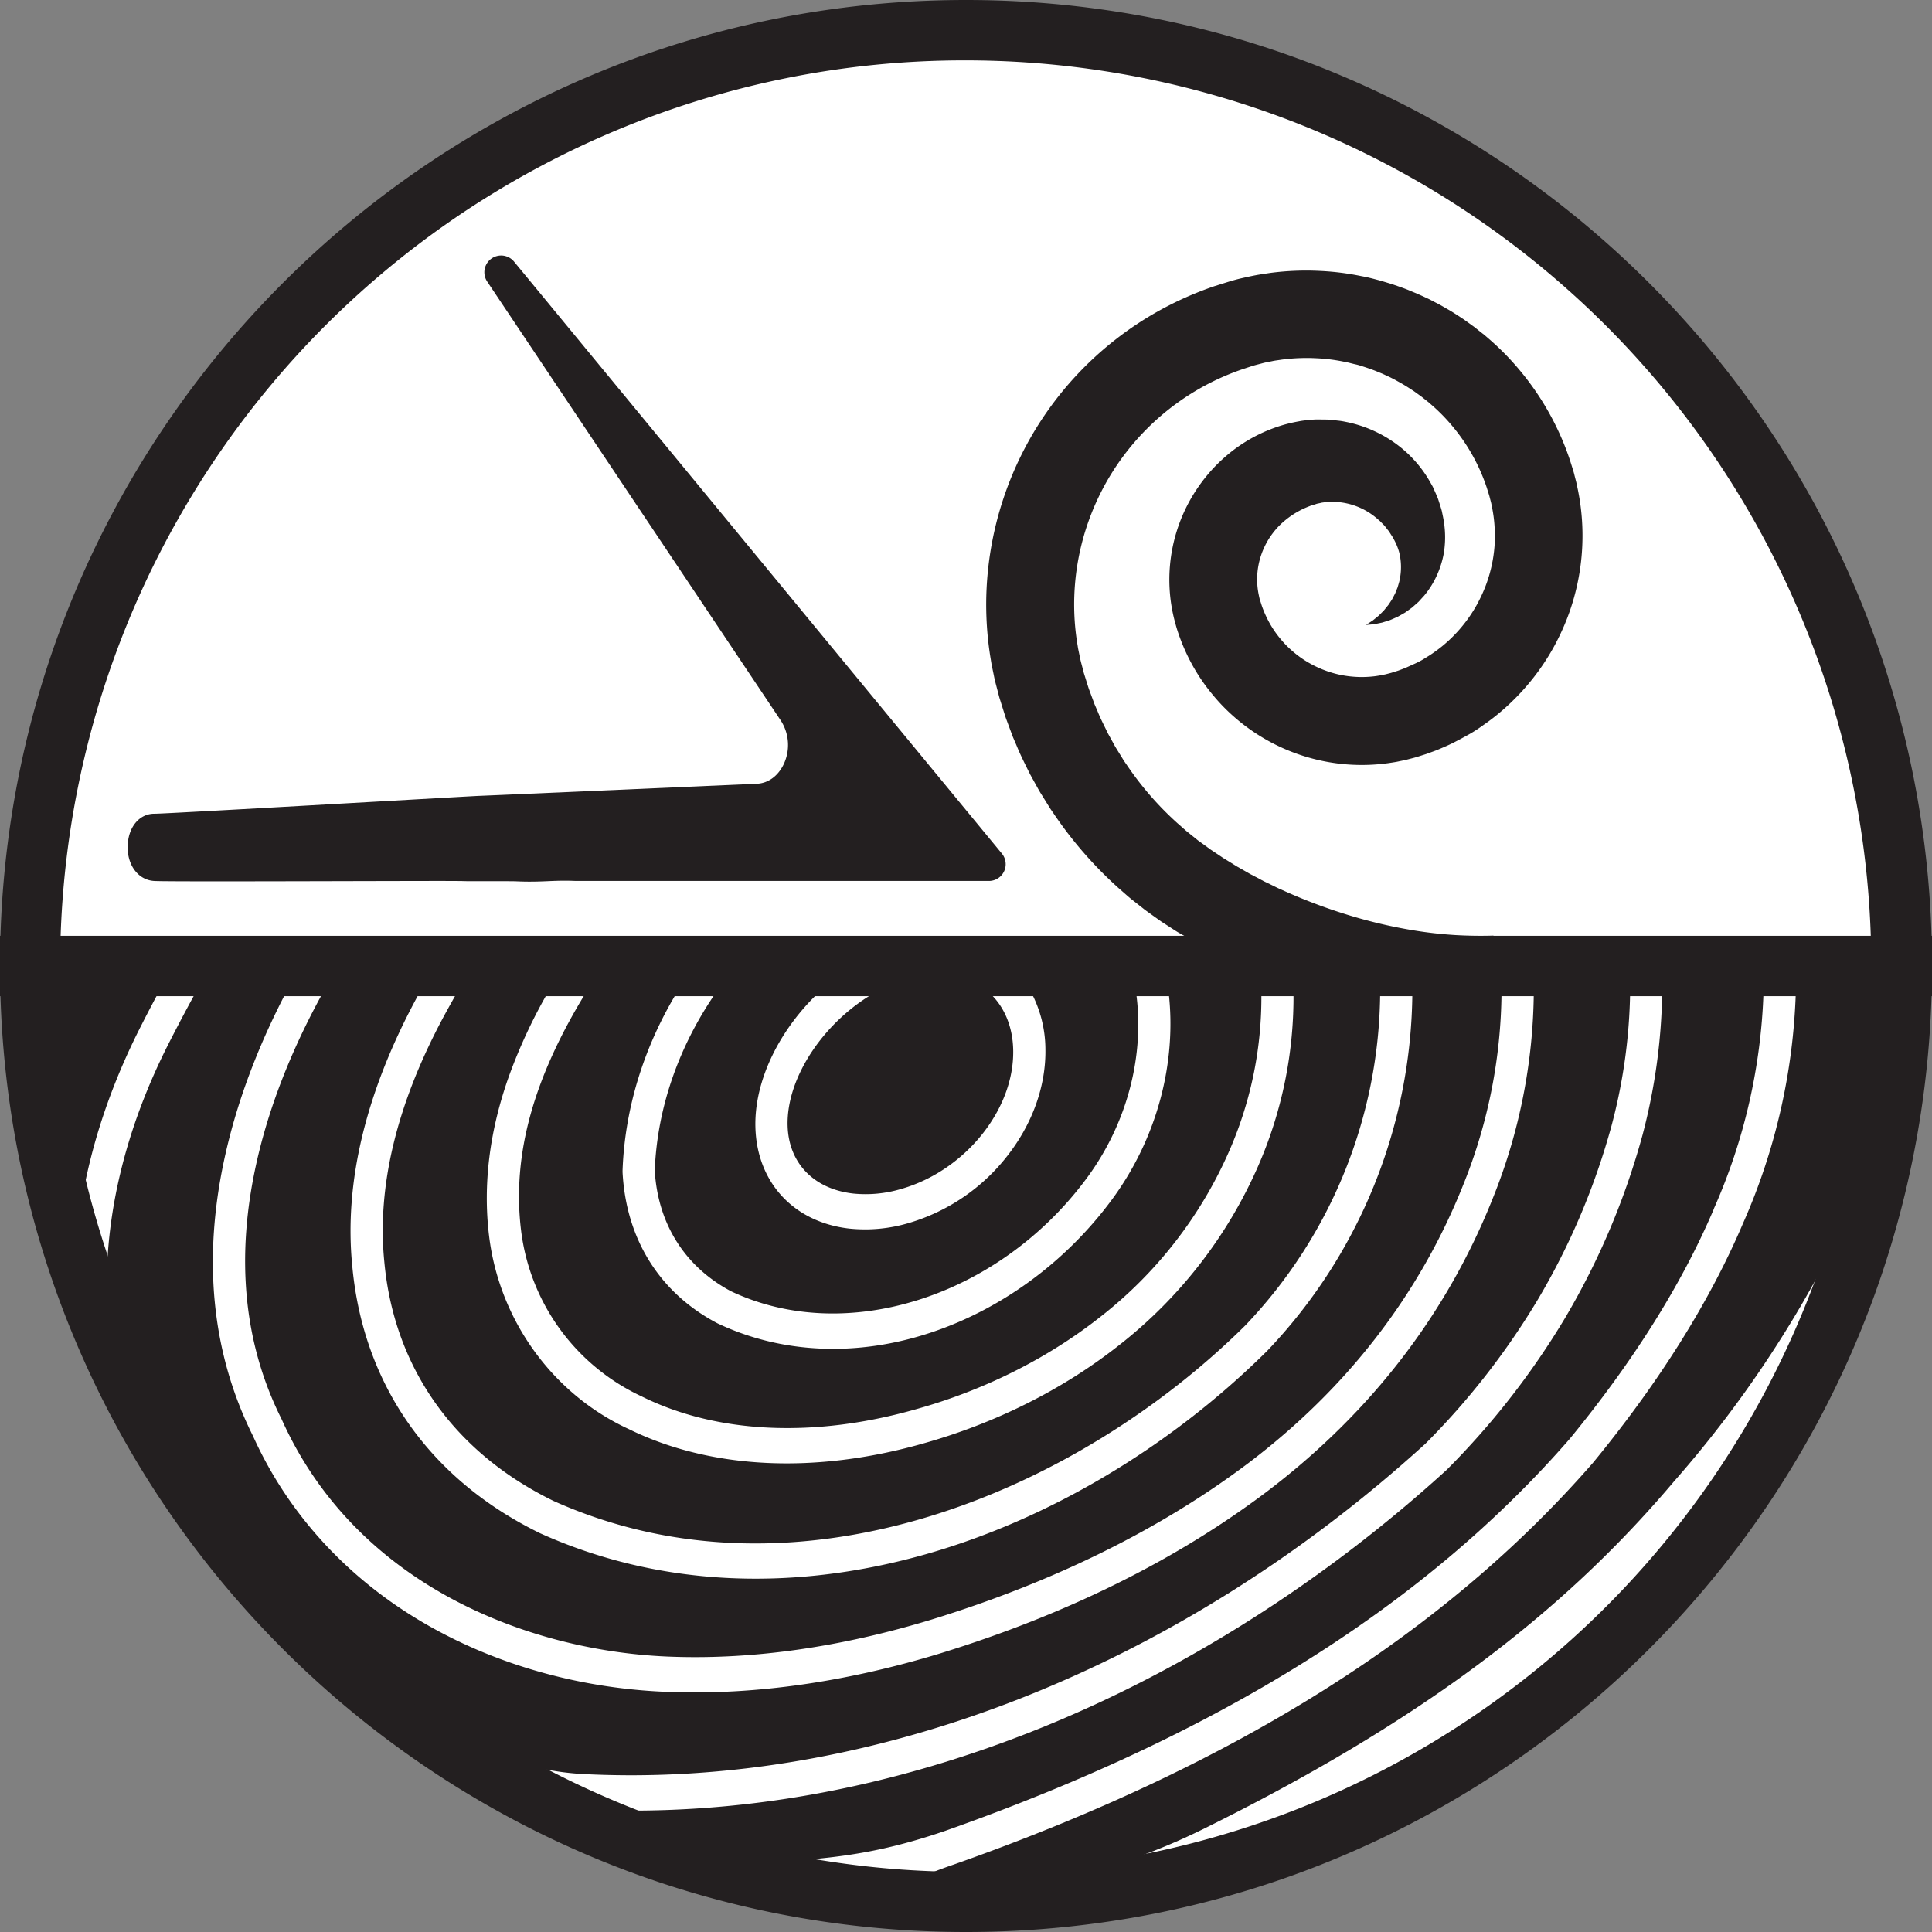
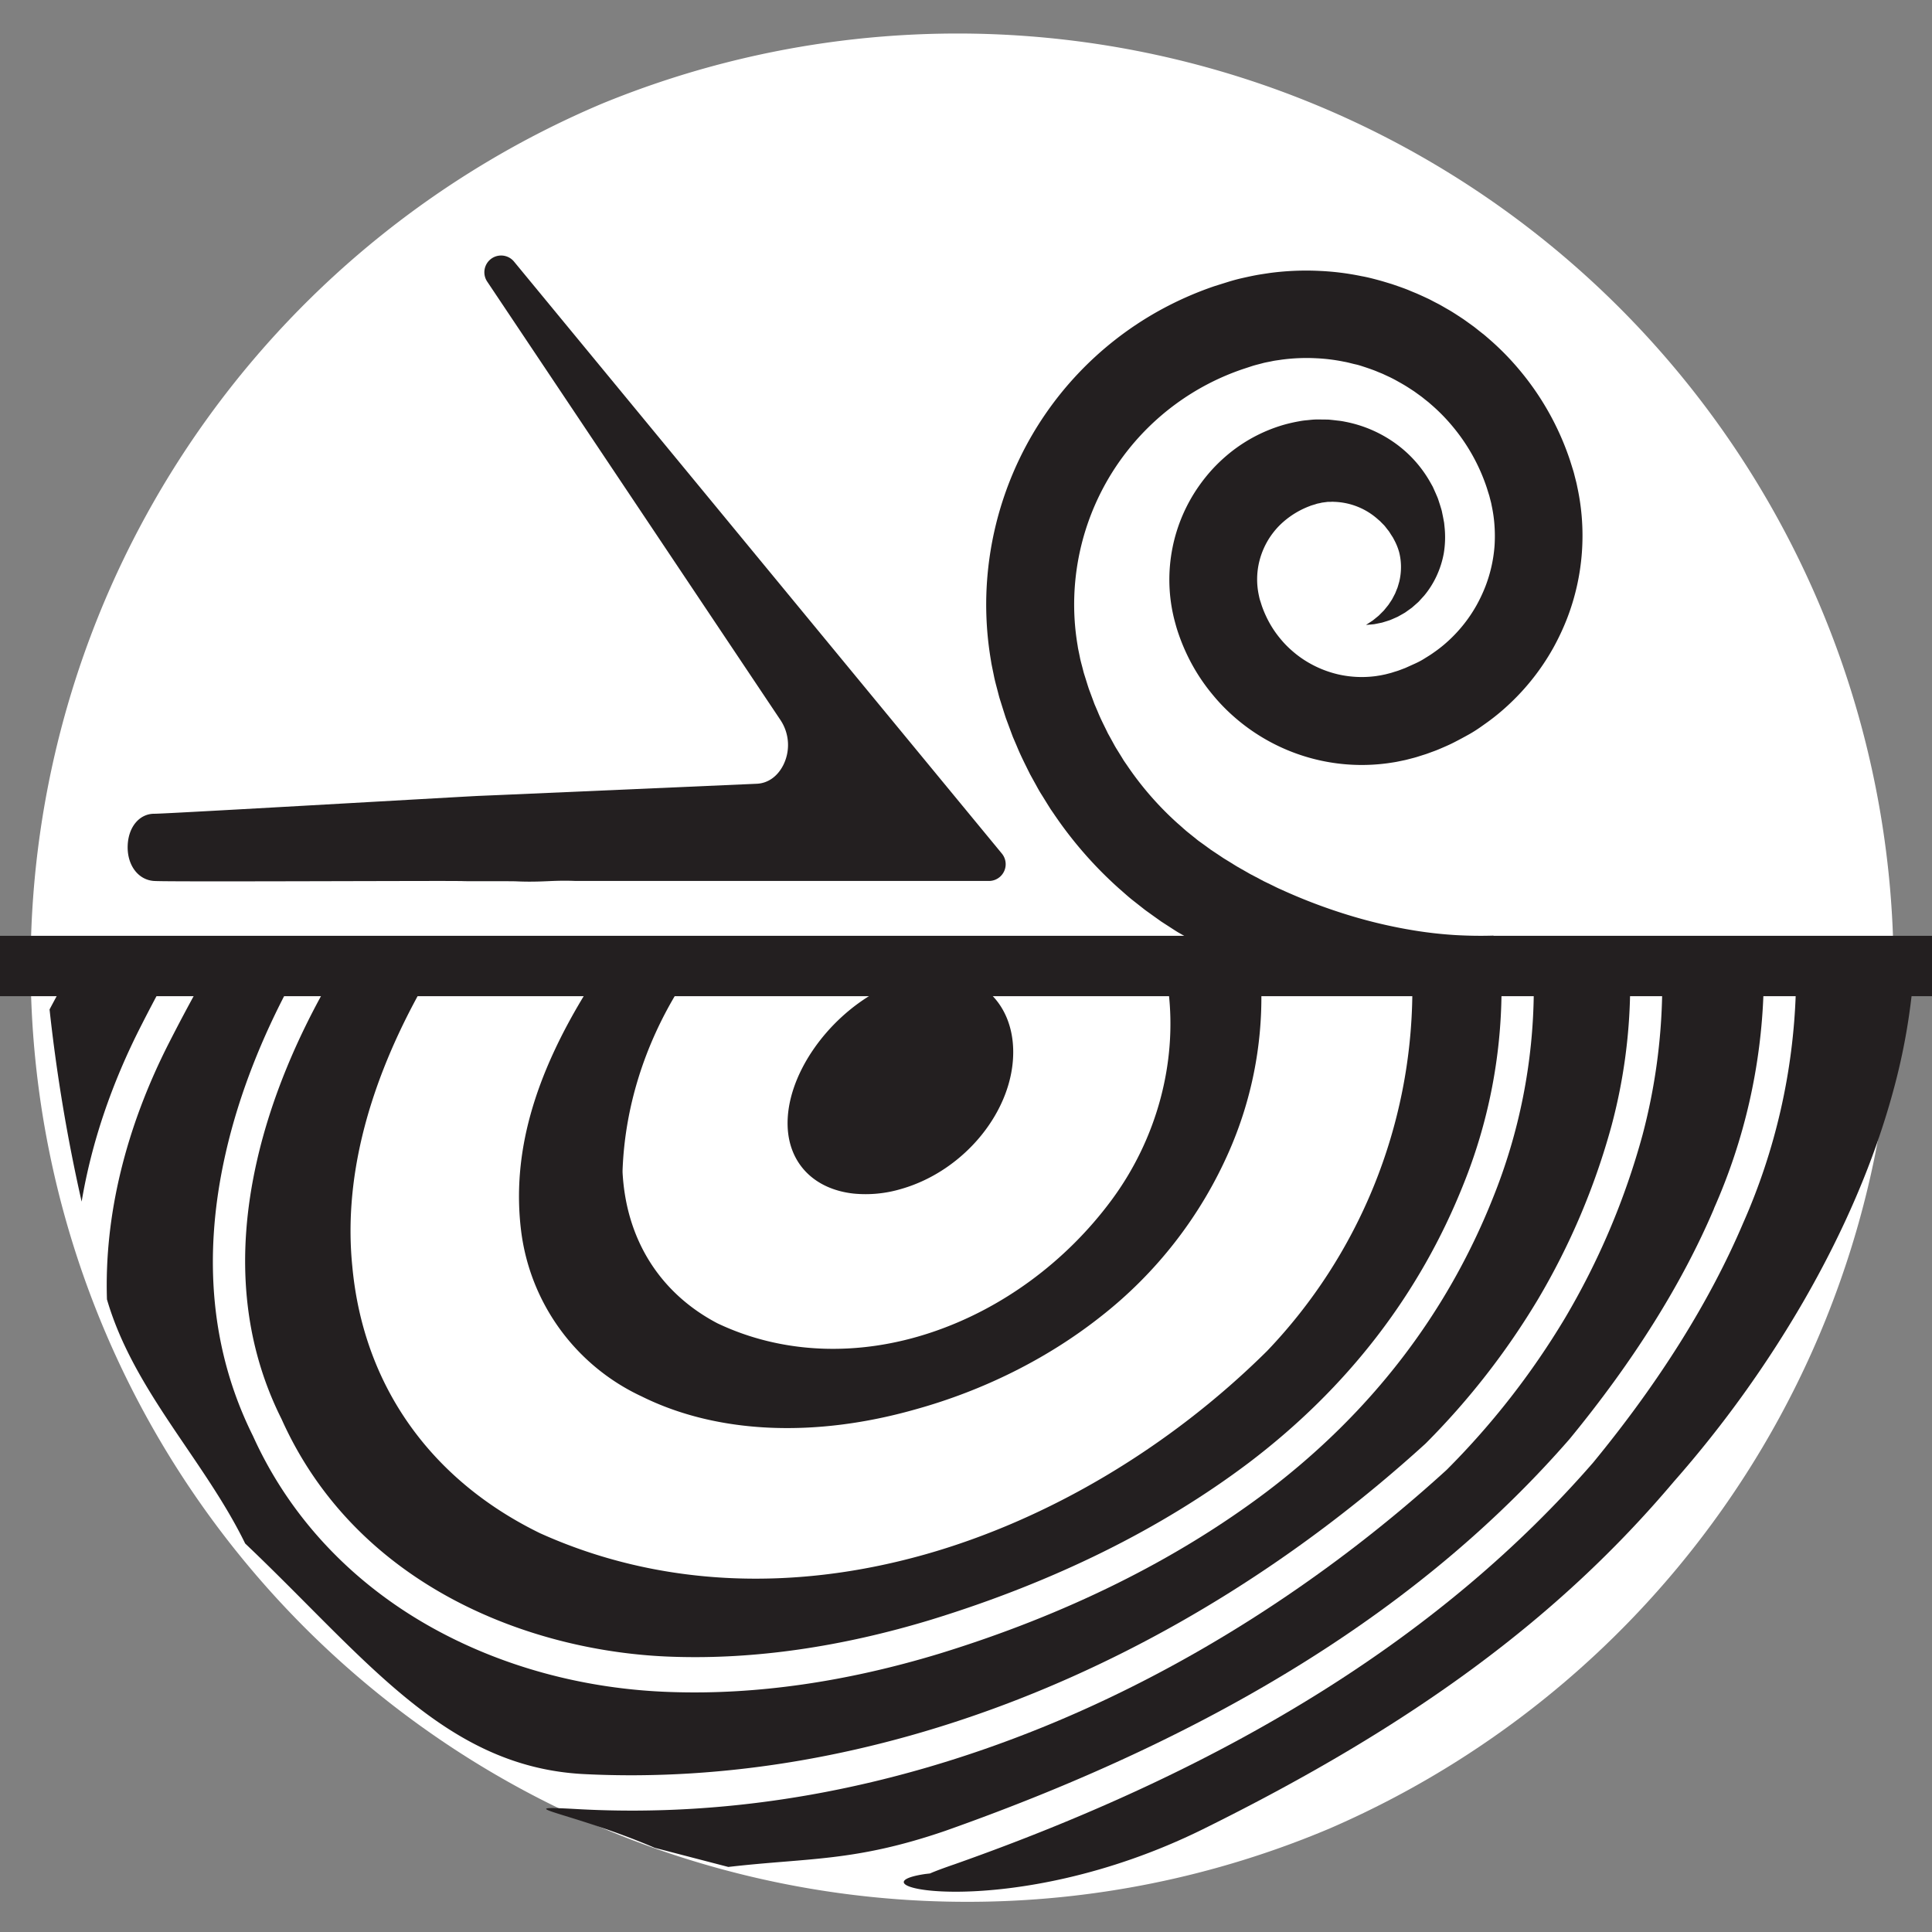
<svg xmlns="http://www.w3.org/2000/svg" id="Layer_1" data-name="Layer 1" viewBox="0 0 1024 1024">
  <rect x="0" y="0" width="1024" height="1024" fill="#808080" stroke="none" />
  <path d="M512,1008A496.13,496.13,0,0,1,318.94,55,496.13,496.13,0,0,1,705.06,969,492.86,492.86,0,0,1,512,1008Z" style="fill:#fff" />
-   <path d="M512,32A480.13,480.13,0,0,1,698.83,954.29,480.13,480.13,0,0,1,325.17,69.71,477,477,0,0,1,512,32m0-32C229.23,0,0,229.23,0,512s229.23,512,512,512,512-229.23,512-512S794.77,0,512,0Z" style="fill:#231f20" />
  <path d="M33.53,521.66q-3.68,6.58-7.26,13.37a898.88,898.88,0,0,0,17,101.85c5.23-31.13,15.86-62.64,31.7-93.57q5.36-10.56,11-20.94Q59.76,522.08,33.53,521.66Z" style="fill:#231f20" />
  <path d="M523.46,525.38q-29-.09-58-.22c-27.55,14.82-48.83,45.29-48,71.65.61,19.73,13.95,33.45,34.83,35.8a65.85,65.85,0,0,0,25.47-2.47c33.72-9.7,59.76-41.92,59.26-73.37C536.81,543.5,531.84,532.54,523.46,525.38Z" style="fill:#231f20" />
-   <path d="M546.26,525.45a65.06,65.06,0,0,1,7.83,30.67c.3,19.74-7.06,40.06-20.74,57.22a103.15,103.15,0,0,1-51.53,34.84,81.26,81.26,0,0,1-31.59,3c-29.38-3.31-48.94-24.27-49.84-53.42-.79-25.44,13.32-53,34.68-72.74q-27.33-.12-54.67-.29c-20.4,29-32.06,62.13-33.37,95.67,1.64,28.27,16,51,40.43,64,60.85,28.82,141.83,3.12,188.45-59.83,21.76-29.36,30.91-65.63,26.18-98.94Z" style="fill:#231f20" />
  <path d="M619.36,525.64c4.44,37.56-6.07,77.84-30.26,110.49s-58,57.51-95.23,70c-39.12,13.17-79.47,11.49-113.59-4.74l-.31-.16c-30.37-16.06-48.13-44.45-50-79.93v-.91c1.21-33.38,11.54-66.3,29.7-95.83l-48-.31c-29,46.68-40.36,87.71-35.5,127.87a112,112,0,0,0,64.19,88.13l.21.11c39.61,19.49,91,21.85,144.56,6.66C521.36,737,555.23,720,583,698.13A226.8,226.8,0,0,0,651.54,610a203,203,0,0,0,17-84.32Z" style="fill:#231f20" />
-   <path d="M685.57,525.75a223.52,223.52,0,0,1-18.64,92.1,245.57,245.57,0,0,1-74.08,95.36c-29.56,23.29-65.46,41.25-103.79,51.94-57.27,16.23-112.56,13.51-155.66-7.64C293,739,264.59,699.73,259.2,654.93c-3.3-27.33.29-55.9,10.68-84.9a281,281,0,0,1,21.59-45.88l-47.93-.37c-2.85,5-5.66,10-8.37,15-24.87,46.29-35.45,90-31.48,129.91,5.14,56.18,37,101.2,89.81,126.89,129.59,58.11,277.41-4.83,366.47-93a257.94,257.94,0,0,0,71.55-176.8Z" style="fill:#231f20" />
  <path d="M748.58,525.8a277.8,277.8,0,0,1-77.06,190.31l-.14.13c-51.5,51-115.9,89.28-181.32,107.71-71.81,20.22-142.15,16.39-203.39-11.12l-.22-.09c-58.56-28.47-94-78.81-99.74-141.77-4.38-43.93,7-91.53,33.78-141.41,1.07-2,2.19-4,3.28-6q-25.46-.23-50.92-.49c-14.72,26.16-28.93,57.91-36.76,92.62-11.37,50.36-7,96.23,13.1,136.35l.16.35c40.15,89.26,133.5,123.47,207.47,125.73,43.07,1.44,89.07-5.18,136.77-19.67,65.06-20,121.68-48,168.28-83.14,52.28-39.64,90.56-89.3,113.77-147.56a278.22,278.22,0,0,0,20.2-102Z" style="fill:#231f20" />
  <path d="M860.4,525.81H812.94a298.21,298.21,0,0,1-21.7,109.24c-24.49,61.51-64.81,113.87-119.83,155.58-48.2,36.37-106.56,65.25-173.49,85.83-49.4,15-97.13,21.86-141.89,20.36-46-1.41-90.41-13.46-128.32-34.85-42.24-23.84-74.61-58.72-93.63-100.88-22.06-44.27-27-94.57-14.56-149.52,7.4-32.81,20.08-63,33.71-88.65l-8.42-.08c-13.06-.06-26.12-.18-39.18-.29q-8.14,14.66-15.76,29.61C66.53,597.74,55.26,644.41,56.69,688.7c14.08,48.33,51.66,85.14,73.25,129.38,63.47,60.27,105.33,118,178.7,122.18,152.91,8,315.79-55.78,446.9-175.1a396.5,396.5,0,0,0,59.52-76.33,373.33,373.33,0,0,0,39.12-92.31A291.05,291.05,0,0,0,864,525.8Z" style="fill:#231f20" />
  <path d="M881,525.8a313.3,313.3,0,0,1-10.41,75.7,394,394,0,0,1-41.22,97.31A416.2,416.2,0,0,1,766.81,779l-.33.31c-64.07,58.35-138.14,105.48-214.19,136.29-81.51,33-163.87,47.6-244.8,43.34-40.78-2.3-5.67,1.11,39.54,20.44l39,10.14c42.59-4.93,66.91-2.65,115-19.14C646.77,918.87,755,851,831.91,762.71c33.87-41.23,59.63-82.32,76.54-122.1l0-.12a307.28,307.28,0,0,0,26.25-114.72Z" style="fill:#231f20" />
  <path d="M951.82,525.76a327.44,327.44,0,0,1-27.93,122.52c-17.66,41.53-44.4,84.21-79.46,126.88l-.17.2C765.32,866,654.64,935.6,505.92,988.11c-49.21,16.87,28.17.09-15.53,5.15-43.65,6.47,45.48,26.4,147.08-23.69C749.23,914.34,826.32,857.42,887.41,785l.14-.15a599,599,0,0,0,68.27-95c21.69-37.55,37.7-75.06,47.59-111.49a332.88,332.88,0,0,0,10-52.6Z" style="fill:#231f20" />
  <rect y="496" width="1024" height="32" style="fill:#231f20" />
  <path d="M280.65,467.29c-2.28,0-4.55-.05-6.93-.16-1.58-.07-6.57-.07-8.22-.07H253.77c-4.94,0-7.63,0-9-.08h-.14c-.37,0-2.51-.05-12-.05-11.3,0-29.09.05-48.53.09-23.14.06-49.35.12-69.21.12-31.79,0-33-.16-34-.28-8.19-.95-13.78-9-13.19-19.23.55-9.61,6.34-16.33,14.08-16.33h.28c4.26,0,72.81-3.89,118.19-6.46,33.49-1.9,51.37-2.91,53.52-3l12.35-.52,135-5.91c5.87-.26,10.94-3.84,14-9.83a23.82,23.82,0,0,0-1.27-23.66L258.19,149.2a8.88,8.88,0,0,1,14.23-10.58L531,452.4a8.88,8.88,0,0,1-6.85,14.53h-219c-2-.09-3.92-.13-5.85-.13-3.21,0-6,.11-8.88.24S284.31,467.29,280.65,467.29Z" style="fill:#231f20" />
  <path d="M791.68,495.91A218.69,218.69,0,0,1,750,493.24a262.19,262.19,0,0,1-36.16-8.49,289.67,289.67,0,0,1-35.05-13.39c-1.51-.62-3-1.41-4.48-2.13l-4.54-2.2-4.55-2.42-2.32-1.21c-.78-.41-1.53-.88-2.3-1.31l-4.68-2.66c-1.56-.92-3.1-1.93-4.69-2.89l-2.39-1.46c-.8-.49-1.57-1.05-2.37-1.57l-4.82-3.21-3.48-2.55-2-1.43c-.69-.49-1.4-1-2.1-1.6L629.44,441c-1.69-1.35-3.38-3-5.29-4.61a167.61,167.61,0,0,1-27-31.06c-.46-.65-.91-1.31-1.38-2s-.85-1.39-1.29-2.09l-2.67-4.31c-.92-1.45-1.7-3-2.58-4.57l-1.3-2.36-.67-1.19-.6-1.24c-1.6-3.31-3.36-6.67-4.81-10.3l-1.16-2.7-.59-1.36-.51-1.4-2.11-5.69c-.38-.95-.67-1.94-1-2.93l-.93-3c-.32-1-.63-2-.95-3s-.53-2-.8-3c-.5-2-1.11-4-1.47-6-.21-1-.42-2.06-.64-3.09l-.32-1.55-.24-1.58a130,130,0,0,1-1.73-26,131.79,131.79,0,0,1,89.17-120.28L664,193.9c1.79-.54,3.48-.92,5.18-1.39s3.4-.71,5.06-1.08,3.32-.52,4.94-.79a99.87,99.87,0,0,1,18.21-.77,95.13,95.13,0,0,1,15,1.85c2.2.37,4.19,1,6.05,1.39s3.51,1,5,1.47c3,1,5.28,1.83,6.8,2.5l2.35.95.49.22,1.43.67,2.35,1.09c.91.46,2,1,3.13,1.63s2.45,1.36,3.85,2.18,2.88,1.77,4.46,2.81l1.22.79,1.21.87,2.54,1.84c.86.64,1.7,1.36,2.6,2.06l1.35,1.07,1.33,1.17a96.14,96.14,0,0,1,11,11.15,99.81,99.81,0,0,1,18.5,33l.78,2.52c.27.84.57,1.7.74,2.5l.64,2.46c.23.82.35,1.66.53,2.49a72.3,72.3,0,0,1,1.39,10.27,78.62,78.62,0,0,1,0,10.63,75.27,75.27,0,0,1-4.83,21.36,81.17,81.17,0,0,1-4.8,10.17,76.11,76.11,0,0,1-13.94,17.84A71.1,71.1,0,0,1,759.7,346c-1.53,1.12-3.17,2.07-4.76,3.08s-3.27,1.88-5,2.66-3.42,1.56-5.14,2.32l-2.64,1c-.44.16-.88.34-1.32.48l-1.35.42c-.88.26-1.81.6-2.65.81l-2.51.65-2.52.52-2.52.4a56.51,56.51,0,0,1-19.84-.86,57.09,57.09,0,0,1-17.5-7.24,54.73,54.73,0,0,1-7.22-5.4,51.32,51.32,0,0,1-6-6.16,54.48,54.48,0,0,1-7.4-11.47,57.53,57.53,0,0,1-2.45-5.87c-.34-1-.62-2-.94-2.92s-.49-1.76-.67-2.63a39.93,39.93,0,0,1,.27-18.55,41.1,41.1,0,0,1,5.93-13.09,44.53,44.53,0,0,1,3.52-4.43,41.25,41.25,0,0,1,3.34-3.24,45.57,45.57,0,0,1,13.8-8.22c1.28-.54,2.26-.7,3.33-1.09a8.15,8.15,0,0,1,1.6-.4c.53-.11,1.06-.23,1.59-.37l3.19-.42c.54,0,1.07,0,1.6,0a9.51,9.51,0,0,1,1.6,0,36.45,36.45,0,0,1,23.54,9.5l.65.55.32.28.28.31L733,277.8a12.76,12.76,0,0,1,1.17,1.27l1.06,1.37c.35.46.76.91,1.09,1.4l.94,1.5,1,1.53.78,1.47a31,31,0,0,1,2.57,6.45,32.2,32.2,0,0,1,.94,7.42,33.48,33.48,0,0,1-.92,8.11l-.6,2.07c-.11.35-.2.71-.32,1.06l-.41,1-.85,2.11-1.07,2.05-.55,1.05-.65,1-1.34,2-1.56,1.92-.81,1-.9.9-1.86,1.86-2.08,1.69-1.07.86-1.15.75L724,331.23l2.85-.25,1.45-.14,1.41-.27,2.86-.59,2.78-.86,1.41-.46,1.34-.57,2.72-1.2,2.58-1.45,1.3-.75,1.21-.86,2.44-1.75,2.27-2,1.13-1c.36-.35.69-.72,1-1.09l2.06-2.25a47.57,47.57,0,0,0,6.58-10.4,49.55,49.55,0,0,0,3.83-12,51.74,51.74,0,0,0,.53-12.94l-.33-3.29-.58-3.09-.64-3.12c-.24-1-.59-2-.9-3.07l-1-3.08c-.32-1-.81-2-1.22-3l-1.34-3-.34-.76-.4-.72-.81-1.44a64.22,64.22,0,0,0-18.11-20.48,67.31,67.31,0,0,0-27.23-11.84,36.12,36.12,0,0,0-3.91-.59c-1.31-.16-2.64-.31-4-.45s-2.69-.08-4-.11-2.74-.06-4.11,0-2.75.23-4.14.37a36.48,36.48,0,0,0-4.16.57,82.76,82.76,0,0,0-8.17,1.87,81.86,81.86,0,0,0-30.13,16.21,88.79,88.79,0,0,0-7.26,6.92,90.8,90.8,0,0,0-7.62,9.46,86.36,86.36,0,0,0-13.53,68.13c.39,1.83.91,3.7,1.41,5.53s1.07,3.53,1.69,5.31a104.31,104.31,0,0,0,4.46,10.73A100.58,100.58,0,0,0,643,368.53a98.64,98.64,0,0,0,11,11.32,101.65,101.65,0,0,0,13.2,9.86,102.42,102.42,0,0,0,68.42,14.8c1.54-.23,3.08-.45,4.62-.73l4.59-.95c1.52-.37,3-.77,4.55-1.17s2.88-.87,4.33-1.32l2.15-.68c.71-.24,1.42-.51,2.13-.77,1.41-.53,2.83-1,4.24-1.6,2.78-1.19,5.59-2.35,8.3-3.74s5.4-2.83,8.07-4.32,5.22-3.19,7.71-5a116.58,116.58,0,0,0,14.24-11.61A122.72,122.72,0,0,0,823,343.87a128.26,128.26,0,0,0,7.7-16.37A121.7,121.7,0,0,0,838.42,293a123.36,123.36,0,0,0,.07-17.19,120.68,120.68,0,0,0-2.25-16.56c-.29-1.34-.53-2.68-.87-4s-.68-2.62-1-3.92-.73-2.53-1.11-3.76-.77-2.44-1.15-3.65A146.45,146.45,0,0,0,805,195.67a141.49,141.49,0,0,0-16.07-16.25l-1.95-1.69-2-1.58c-1.3-1-2.55-2.05-3.8-3l-3.7-2.67-1.77-1.26-1.76-1.16c-2.31-1.51-4.45-2.91-6.51-4.07s-3.88-2.29-5.62-3.16-3.23-1.7-4.56-2.36l-3.41-1.58L751,155.61l-3.41-1.4c-2.22-1-5.57-2.16-9.91-3.65-2.19-.65-4.62-1.43-7.31-2.15s-5.62-1.49-8.83-2.06a139.85,139.85,0,0,0-21.88-2.75A146.08,146.08,0,0,0,673,144.69c-2.37.37-4.79.7-7.22,1.15s-4.89,1-7.36,1.55-5,1.25-7.45,2l-7.34,2.3a181.73,181.73,0,0,0-29.75,13.24,178,178,0,0,0-73.37,77.9,179,179,0,0,0-17.7,71.52,176.36,176.36,0,0,0,2.34,35.32l.34,2.12.42,2.1c.29,1.4.58,2.79.86,4.17.53,2.79,1.31,5.48,2,8.17.36,1.33.67,2.7,1.07,4l1.2,3.82c.4,1.26.79,2.52,1.19,3.77s.77,2.5,1.24,3.71l2.69,7.24.66,1.77.75,1.74c.49,1.16,1,2.3,1.47,3.44,1.88,4.6,4.08,8.9,6.15,13.11l.78,1.57.84,1.52,1.66,3c1.12,2,2.15,4,3.31,5.82s2.29,3.7,3.41,5.49c.56.9,1.12,1.78,1.66,2.66l1.75,2.53a212.61,212.61,0,0,0,34.49,39.49c2.44,2.1,4.62,4.12,6.76,5.83l6,4.72c.9.74,1.81,1.39,2.68,2l2.51,1.81,4.46,3.18,6.19,4c1,.64,2,1.31,3.06,1.91l3.09,1.75c2.06,1.14,4.07,2.31,6.11,3.36l6.11,3c1,.48,2,1,3,1.43l3,1.28,6,2.46,6,2.1c2,.67,3.91,1.38,5.89,1.9a161,161,0,0,0,45.18,6.77,157.16,157.16,0,0,0,42.14-5.56A171.9,171.9,0,0,0,791.68,495.91Z" style="fill:#231f20" />
</svg>